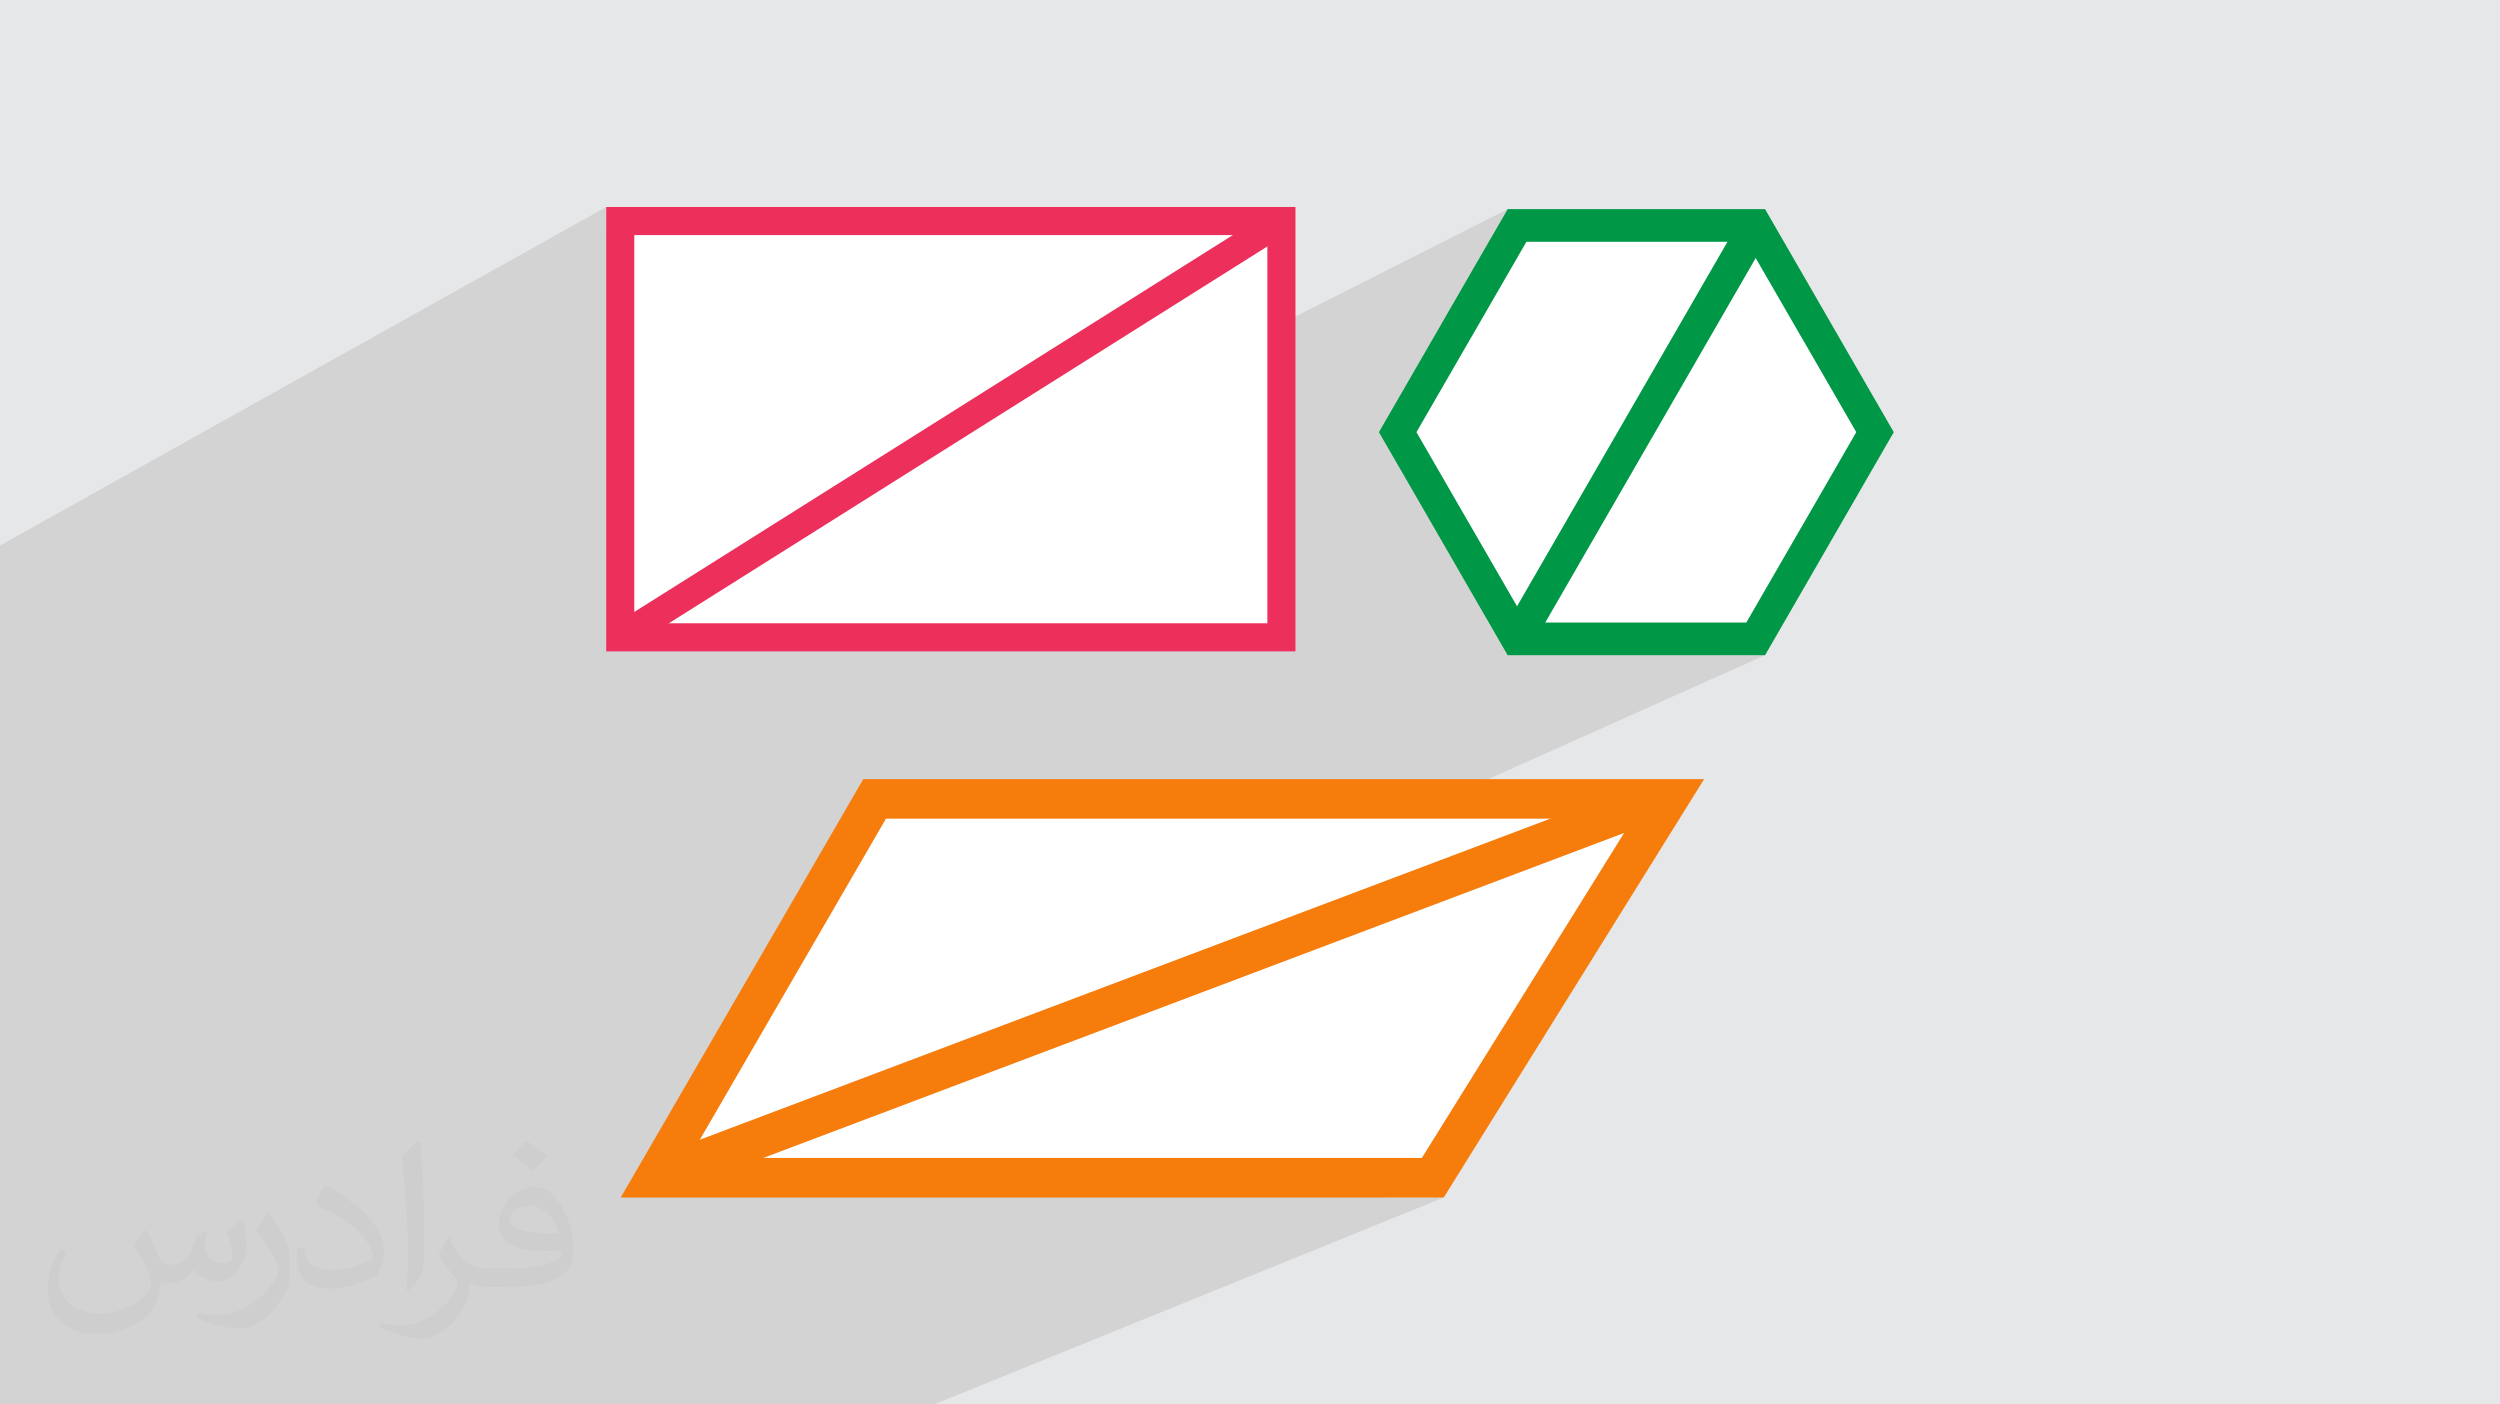
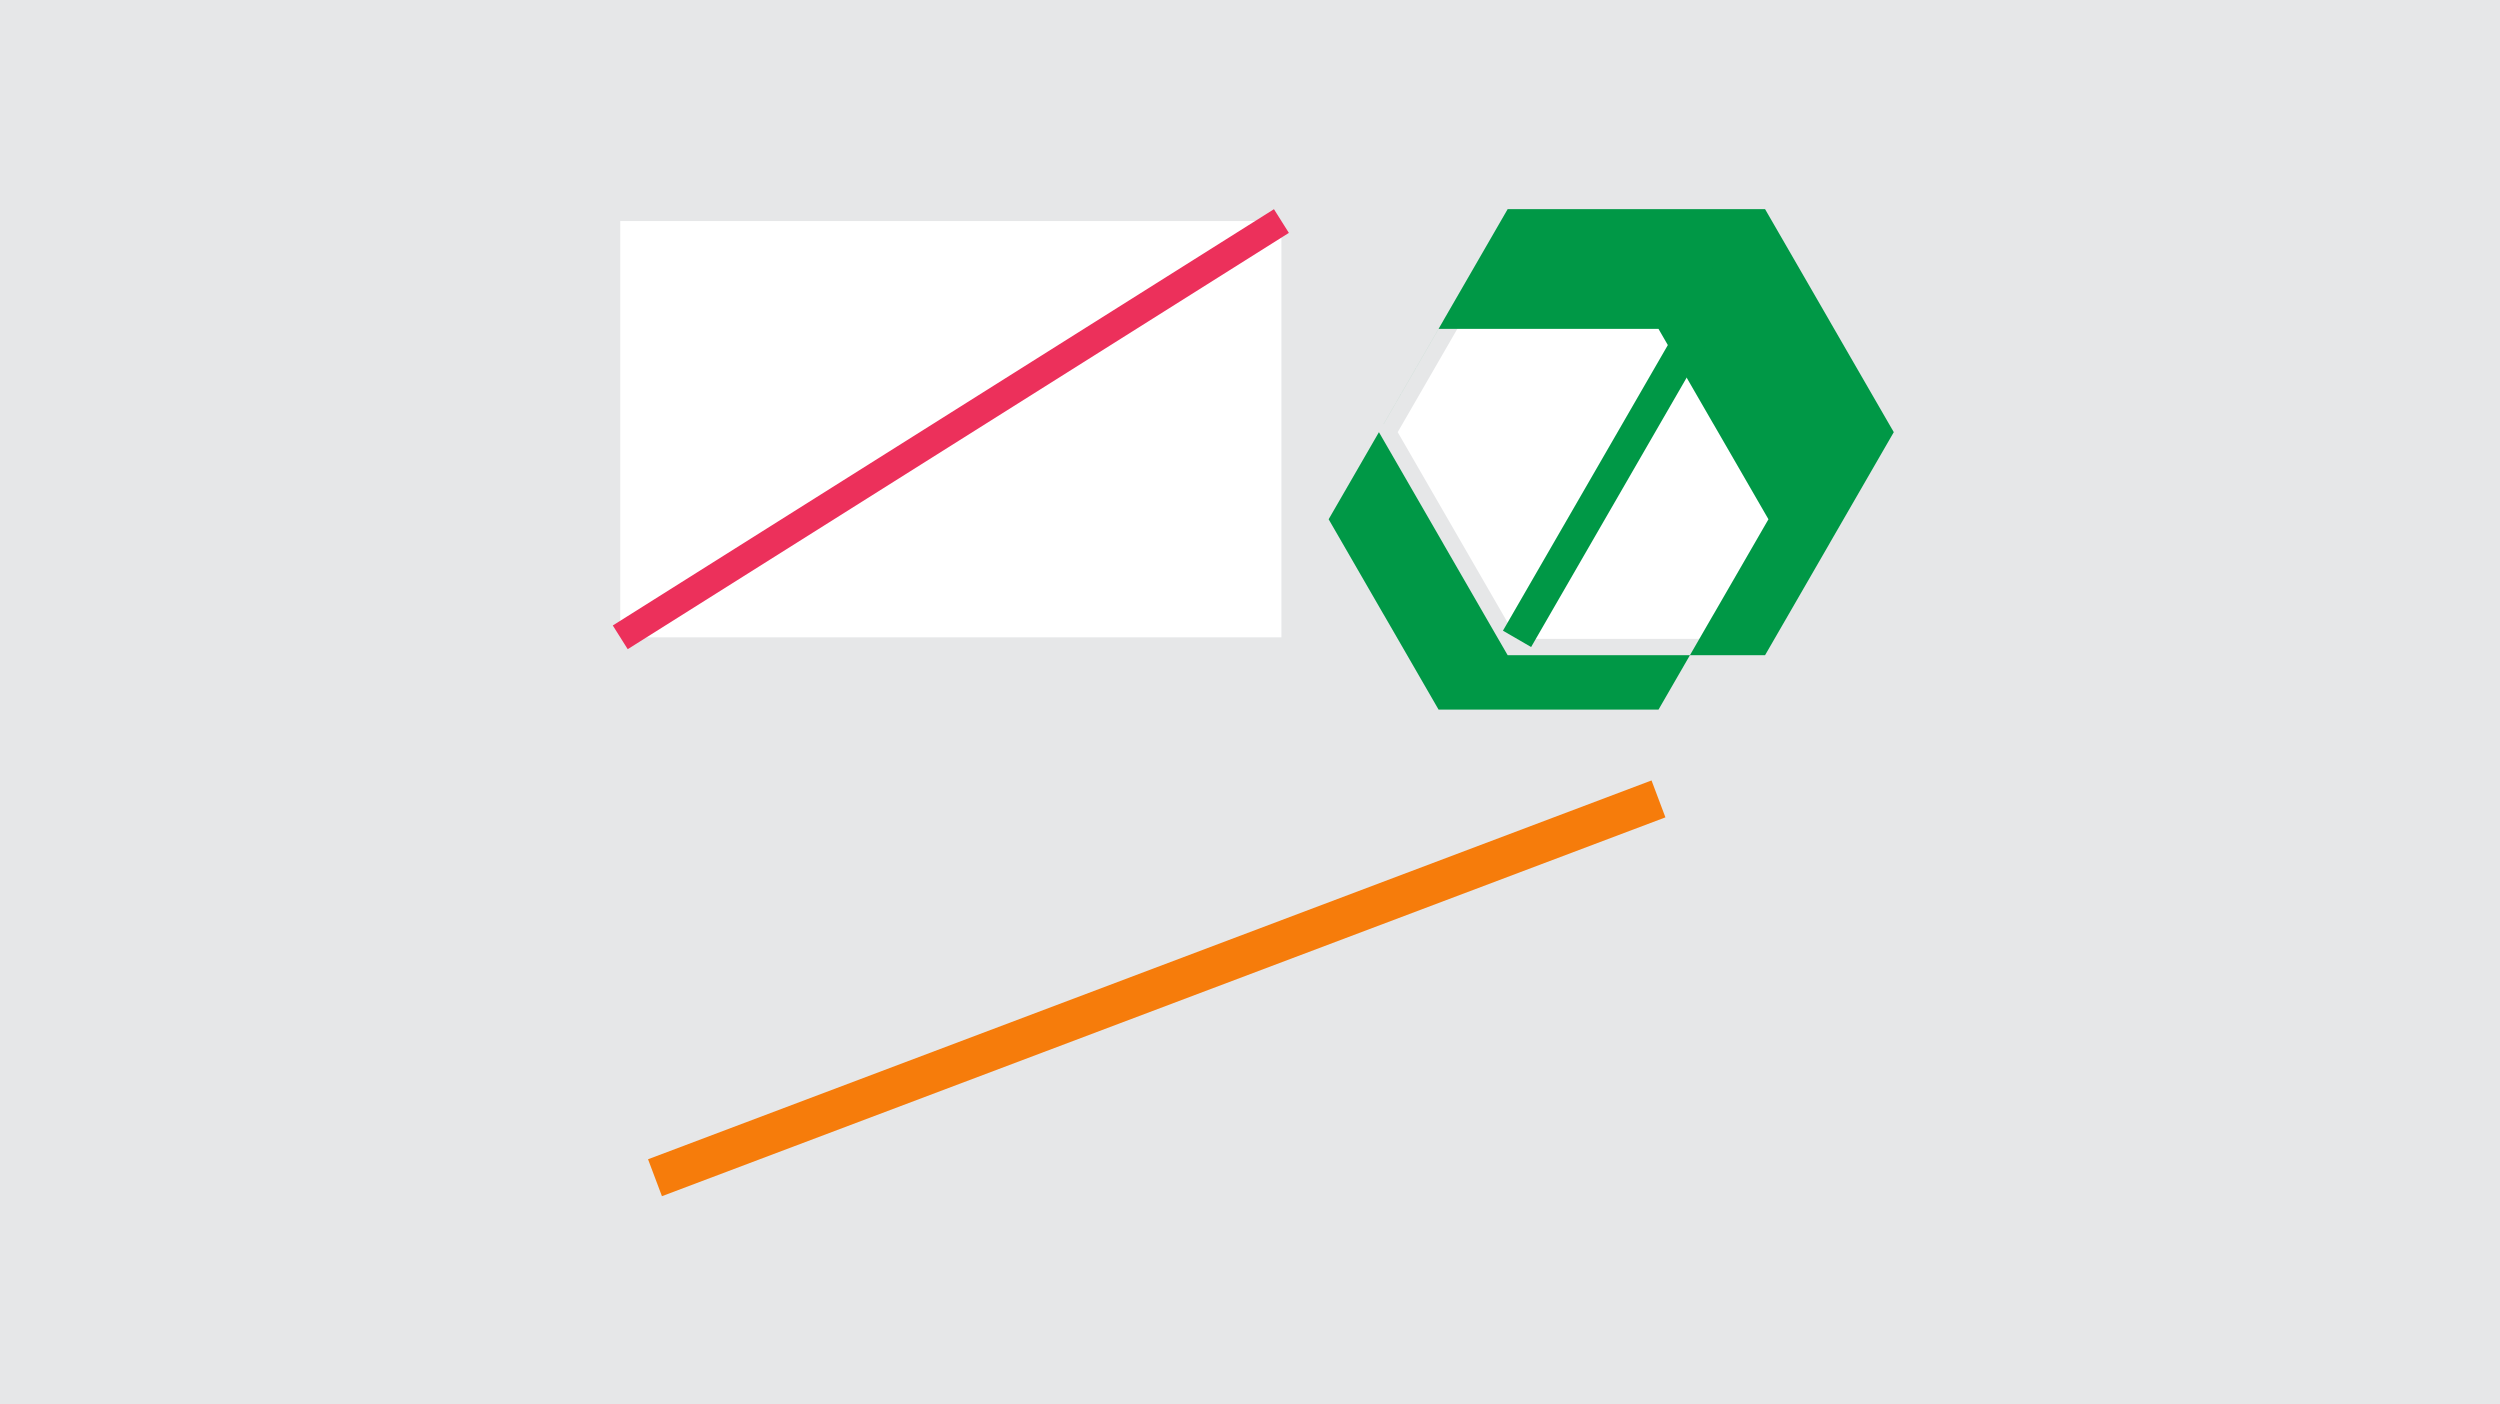
<svg xmlns="http://www.w3.org/2000/svg" xml:space="preserve" width="94.192mm" height="52.917mm" version="1.0" style="shape-rendering:geometricPrecision; text-rendering:geometricPrecision; image-rendering:optimizeQuality; fill-rule:evenodd; clip-rule:evenodd" viewBox="0 0 9404.92 5283.66">
  <defs>
    <style type="text/css">
   
    .fil3 {fill:white}
    .fil5 {fill:#009846;fill-rule:nonzero}
    .fil4 {fill:#EC305B;fill-rule:nonzero}
    .fil6 {fill:#F67C0B;fill-rule:nonzero}
    .fil2 {fill:#373435;fill-opacity:0.031}
    .fil1 {fill:#2B2A29;fill-opacity:0.102}
    .fil0 {fill:#E6E7E8}
   
  </style>
  </defs>
  <g id="Layer_x0020_1">
    <polygon class="fil0" points="-0,0 9404.92,0 9404.92,5283.66 -0,5283.66 " />
-     <polygon class="fil1" points="-0,5138.44 -0,5093.55 -0,5093.46 -0,5079.85 -0,5071.53 -0,4995.44 -0,4905.96 -0,4742.75 -0,4675.63 -0,4656.9 -0,4620.78 -0,4620.57 -0,4611.38 -0,4608.32 -0,4571.52 -0,4507.24 -0,4502.85 -0,4485.93 -0,4222.83 -0,4164 -0,4145.31 -0,4141.49 -0,4094.88 -0,4048.13 -0,4005.01 -0,4004.92 -0,3911.2 -0,3908.55 -0,3908.34 -0,3789.62 -0,3722.96 -0,3656.15 -0,3638.23 -0,3607.79 -0,3559.51 -0,3373.88 -0,3322.89 -0,3271.81 -0,2204.86 -0,2128.61 -0,2052.09 2280.54,778.7 2280.54,860.92 2333.38,831.54 4706.58,831.54 4792.57,786.96 4820.64,831.54 4848.71,876.12 4820.64,893.8 4820.64,1217.37 5671.73,786.8 5607.26,898.47 5707.03,848.22 6155.96,848.22 6489.6,848.22 6551.88,817.5 6657.89,878.92 6640.26,909.47 6829.35,1237 7053.8,1625.78 6829.35,2014.56 6604.89,2403.35 6468.35,2464.76 6640.17,2464.76 5432.34,3005.44 6029.04,3005.44 6212.99,2936 6239.13,3005.44 6277.04,3005.44 6253.42,3043.38 6265.28,3074.87 6222.12,3093.68 5390.12,4430.57 5208.04,4504.96 5431.27,4504.96 3513.33,5283.66 3301.99,5283.66 3092.78,5283.66 1195.06,5283.66 1068.3,5283.66 877.81,5283.66 582.15,5283.66 509.88,5283.66 374.93,5283.66 343,5283.66 200.27,5283.66 58.53,5283.66 -0,5283.66 " />
-     <path class="fil2" d="M548.54 4627.69c17.95,27.21 29.6,53.36 40.96,82.43 8.45,16.91 12.93,48.09 52.57,48.09 11.61,0 28.28,-3.42 43.06,-11.61 16.63,-8.73 29.32,-21.94 35.94,-42l15.85 -53.36 38.57 -19.02 2.64 2.64c-5.27,20.09 -6.59,39.36 -6.59,54.43 0,44.63 38.57,61.56 69.22,61.56 17.95,0 34.09,-8.73 34.09,-25.11 0,-21.13 -8.98,-57.06 -20.62,-89.29 17.95,-17.95 35.94,-35.94 56.53,-50.47l3.17 1.6c8.98,38.04 14,75.56 14,100.66 0,24.57 -10.83,51.79 -19.81,69.49 -18.49,34.87 -51.25,62.62 -90.87,62.62 -30.1,0 -63.65,-15.07 -86.66,-43.06l-1.32 0c-21.66,26.96 -55.22,51.25 -108.86,51.25l-16.63 0c-2.64,35.41 -10.29,60.49 -21.94,82.95 -31.95,62.34 -126.81,106.47 -216.1,106.47 -124.17,0 -186.51,-71.59 -186.51,-166.96 0,-58.91 19.27,-113.6 48.88,-152.42l24.29 10.04c-18.49,35.41 -30.91,68.68 -30.91,101.45 0,89.29 72.66,131.83 156.4,131.83 77.68,0 173.83,-49.41 191.28,-106.72 -6.59,-62.62 -30.1,-91.93 -66.04,-148.99 10.83,-19.02 24.83,-38.04 42.28,-58.38l3.17 0 0 0 0 0 -0.02 -0.09zm1432.13 -336.04c26.15,16.39 51.79,35.66 76.87,57.85 -14,19.81 -31.45,37.79 -53.11,53.64 -25.11,-20.34 -50.19,-37.79 -75.84,-56.27 17.42,-19.55 34.62,-38.29 52.04,-55.22l0 0 0 0 0 0 0 0 0 0 0.03 0zm13.47 244.11c-42.28,0 -76.87,27.75 -76.87,48.34 0,44.13 84.53,57.85 185.72,57.31 -12.68,-51.79 -57.06,-105.68 -108.86,-105.68l0.01 0.03zm-94.86 236.19c54.96,0 103.04,-1.6 139.74,-10.83 40.96,-10.29 75.56,-30.91 75.56,-45.17 0,-3.7 0,-8.19 -1.32,-11.89 -22.98,2.11 -49.41,2.11 -72.38,2.11 -74.49,0 -131.55,-16.91 -154.02,-58.66 -5.55,-11.61 -9.51,-24.57 -9.51,-39.36 0,-40.43 17.42,-79.79 48.09,-107 25.61,-22.45 53.89,-36.44 82.67,-36.44 52.04,0 93.51,41.75 122.57,107.54 15.85,35.94 26.68,77.4 26.68,129.72 0,34.87 -9.51,64.19 -31.17,85.85 -40.43,39.11 -114.92,53.89 -229.04,53.89l-51.79 0 0 0 -13.47 0c-28.28,0 -48.62,-5.02 -64.72,-17.42l-2.64 0c0.79,6.59 1.32,12.93 1.32,19.02 0,25.61 -8.45,58.38 -25.61,84.53 -50.72,75.3 -105.68,108.04 -153.24,108.04 -48.09,0 -107,-18.49 -160.11,-42.54l9.51 -18.49c17.17,7.13 40.96,11.89 73.7,11.89 85.85,0 198.66,-82.43 212.66,-163 -3.17,-6.59 -8.98,-15.32 -17.17,-24.57 -25.11,-29.85 -40.96,-54.68 -55.75,-80.83 12.68,-25.11 24.29,-45.17 35.13,-63.4l4.49 -0.53c36.72,74.77 69.99,117.55 144.23,117.55l11.61 0 0 0 53.89 0 0 0 0 0 0 0 0 0 0 0 0.09 0.01zm-371.98 79c6.34,-34.34 6.87,-72.91 6.87,-108.86l0 -53.36c0,-99.6 -12.68,-244.36 -22.98,-338.68 17.95,-19.27 43.06,-42 62.87,-57.31l5.81 1.6c13.47,118.62 16.63,256 16.63,383.06 0,33.3 -1.32,65.79 -4.49,89.55 -1.85,30.1 -19.27,52.83 -56.53,87.7l-8.19 -3.7zm-382.8 -157.19c1.85,46.77 24.83,83.49 105.15,83.49 49.93,0 92.19,-12.93 138.96,-35.13 8.45,-3.7 12.93,-8.73 12.93,-12.93 0,-29.32 -22.45,-68.15 -60.23,-103.55 -36.72,-33.3 -85.34,-62.62 -130.76,-82.18 -15.6,-6.59 -20.62,-13.47 -20.62,-20.09 0,-13.47 17.95,-41.75 32.77,-62.09l5.02 -0.53c52.04,27.21 110.17,67.64 153.24,112.53 39.11,41.47 63.4,83.49 63.4,129.19 0,33.81 -10.29,65.51 -26.96,95.11 -57.06,28.79 -117.83,50.72 -178.06,50.72 -73.17,0 -123.1,-34.34 -123.1,-114.92 0,-8.73 0,-22.19 3.17,-39.64l25.11 0 0 0 0 0 0 0 0 0 0 0 -0.02 0zm-132.37 -132.9l45.45 73.45c16.63,27.21 32.23,56.81 32.23,103.55l0 59.7c0,48.34 -30.91,100.13 -80.83,151.38 -39.11,34.62 -73.7,49.41 -105.68,49.41 -47.55,0 -101.98,-14.79 -164.85,-41.75l7.13 -18.49c19.81,5.27 42.79,9.77 71.06,9.77 90.36,-0.53 182.8,-66.57 225.08,-147.15 5.02,-9.26 6.87,-17.95 6.87,-24.04 0,-9.26 -5.02,-19.55 -8.98,-28.79 -22.98,-43.31 -48.62,-82.95 -76.87,-119.68 14.79,-23.25 29.6,-45.7 45.7,-67.9l3.7 0.53 0 0 0 0 0 0 0 0 0 0 -0.02 0.01z" />
    <g id="_2594444960304">
      <g>
        <g>
          <rect class="fil3" x="2333.37" y="831.54" width="2487.26" height="1566.06" />
-           <path class="fil4" d="M2333.38 778.7l2540.1 0 0 1671.74 -2592.94 0 0 -1671.74 52.84 0zm2434.42 105.68l-2381.58 0 0 1460.38 2381.58 0 0 -1460.38z" />
          <polygon class="fil4" points="4848.71,876.12 2361.44,2442.18 2305.31,2353.02 4792.57,786.96 " />
        </g>
        <g>
          <polygon class="fil3" points="5258.11,1625.78 5482.56,1237 5707.03,848.22 6155.96,848.22 6604.89,848.22 6829.35,1237 7053.8,1625.78 6829.35,2014.56 6604.89,2403.35 6155.96,2403.35 5707.03,2403.35 5482.56,2014.56 " />
-           <path class="fil5" d="M5205.1 1595.31l224.45 -388.78 0 -0.24 242.18 -419.49 968.43 0 242.19 419.49 0 0.24 242.03 419.25 -242.03 419.25 0 0.25 -242.19 419.48 -968.43 0 -242.18 -419.48 0 -0.25 -242.04 -419.25 17.59 -30.46zm330.37 -327.67l-206.77 358.14 206.77 358.14 0.1 -0.06 206.74 358.08 827.3 0 206.74 -358.08 0.11 0.06 206.77 -358.14 -206.77 -358.14 -0.11 0.06 -206.74 -358.08 -827.3 0 -206.74 358.08 -0.1 -0.06z" />
+           <path class="fil5" d="M5205.1 1595.31l224.45 -388.78 0 -0.24 242.18 -419.49 968.43 0 242.19 419.49 0 0.24 242.03 419.25 -242.03 419.25 0 0.25 -242.19 419.48 -968.43 0 -242.18 -419.48 0 -0.25 -242.04 -419.25 17.59 -30.46zl-206.77 358.14 206.77 358.14 0.1 -0.06 206.74 358.08 827.3 0 206.74 -358.08 0.11 0.06 206.77 -358.14 -206.77 -358.14 -0.11 0.06 -206.74 -358.08 -827.3 0 -206.74 358.08 -0.1 -0.06z" />
          <polygon class="fil5" points="6657.89,878.92 5760.04,2434.05 5654.02,2372.64 6551.88,817.5 " />
        </g>
      </g>
      <g>
-         <polygon class="fil3" points="3290.34,3005.44 6277.04,3005.44 5390.12,4430.57 2464.05,4430.57 " />
-         <path class="fil6" d="M3290.34 2931.05l3120.44 0c-326.47,524.67 -652.87,1049.35 -979.51,1573.91l-3096.11 0 912.53 -1573.91 42.66 0zm2852.95 148.77l-2810.31 0 -740.03 1276.36 2756.01 0 794.33 -1276.36z" />
        <polygon class="fil6" points="2437.91,4361.13 6212.99,2936 6265.28,3074.87 2490.2,4500.01 " />
      </g>
    </g>
  </g>
</svg>